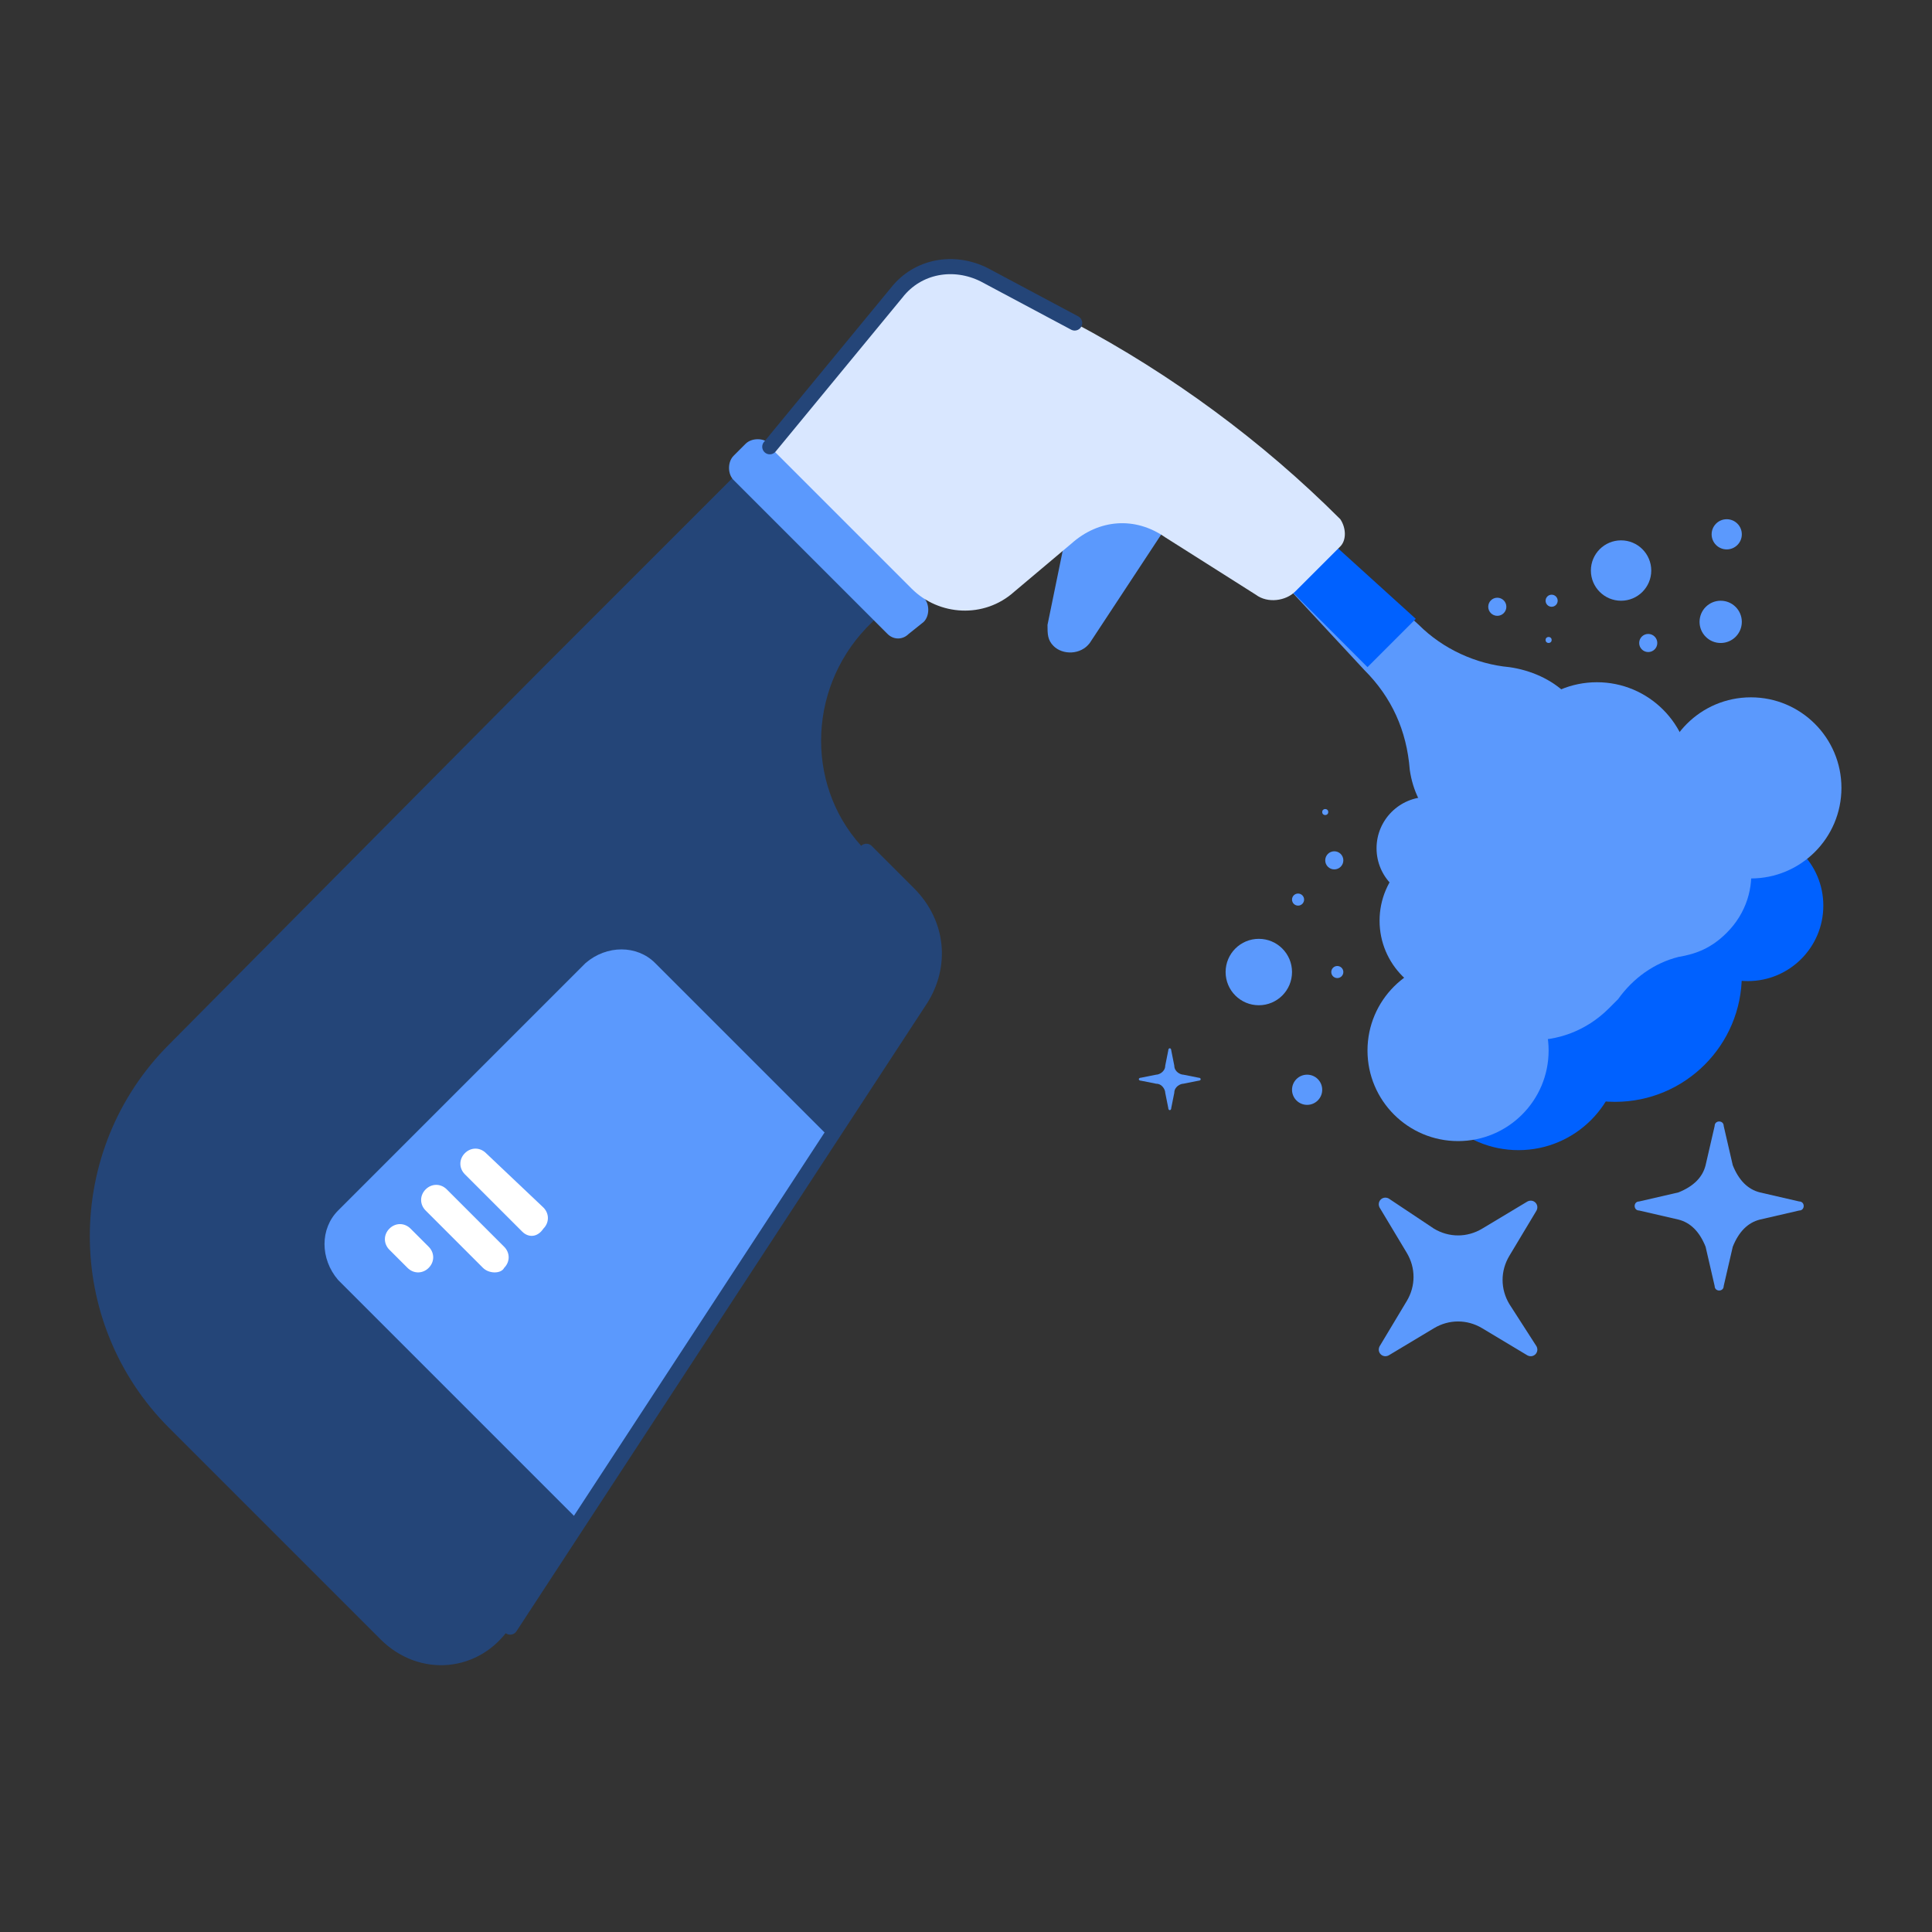
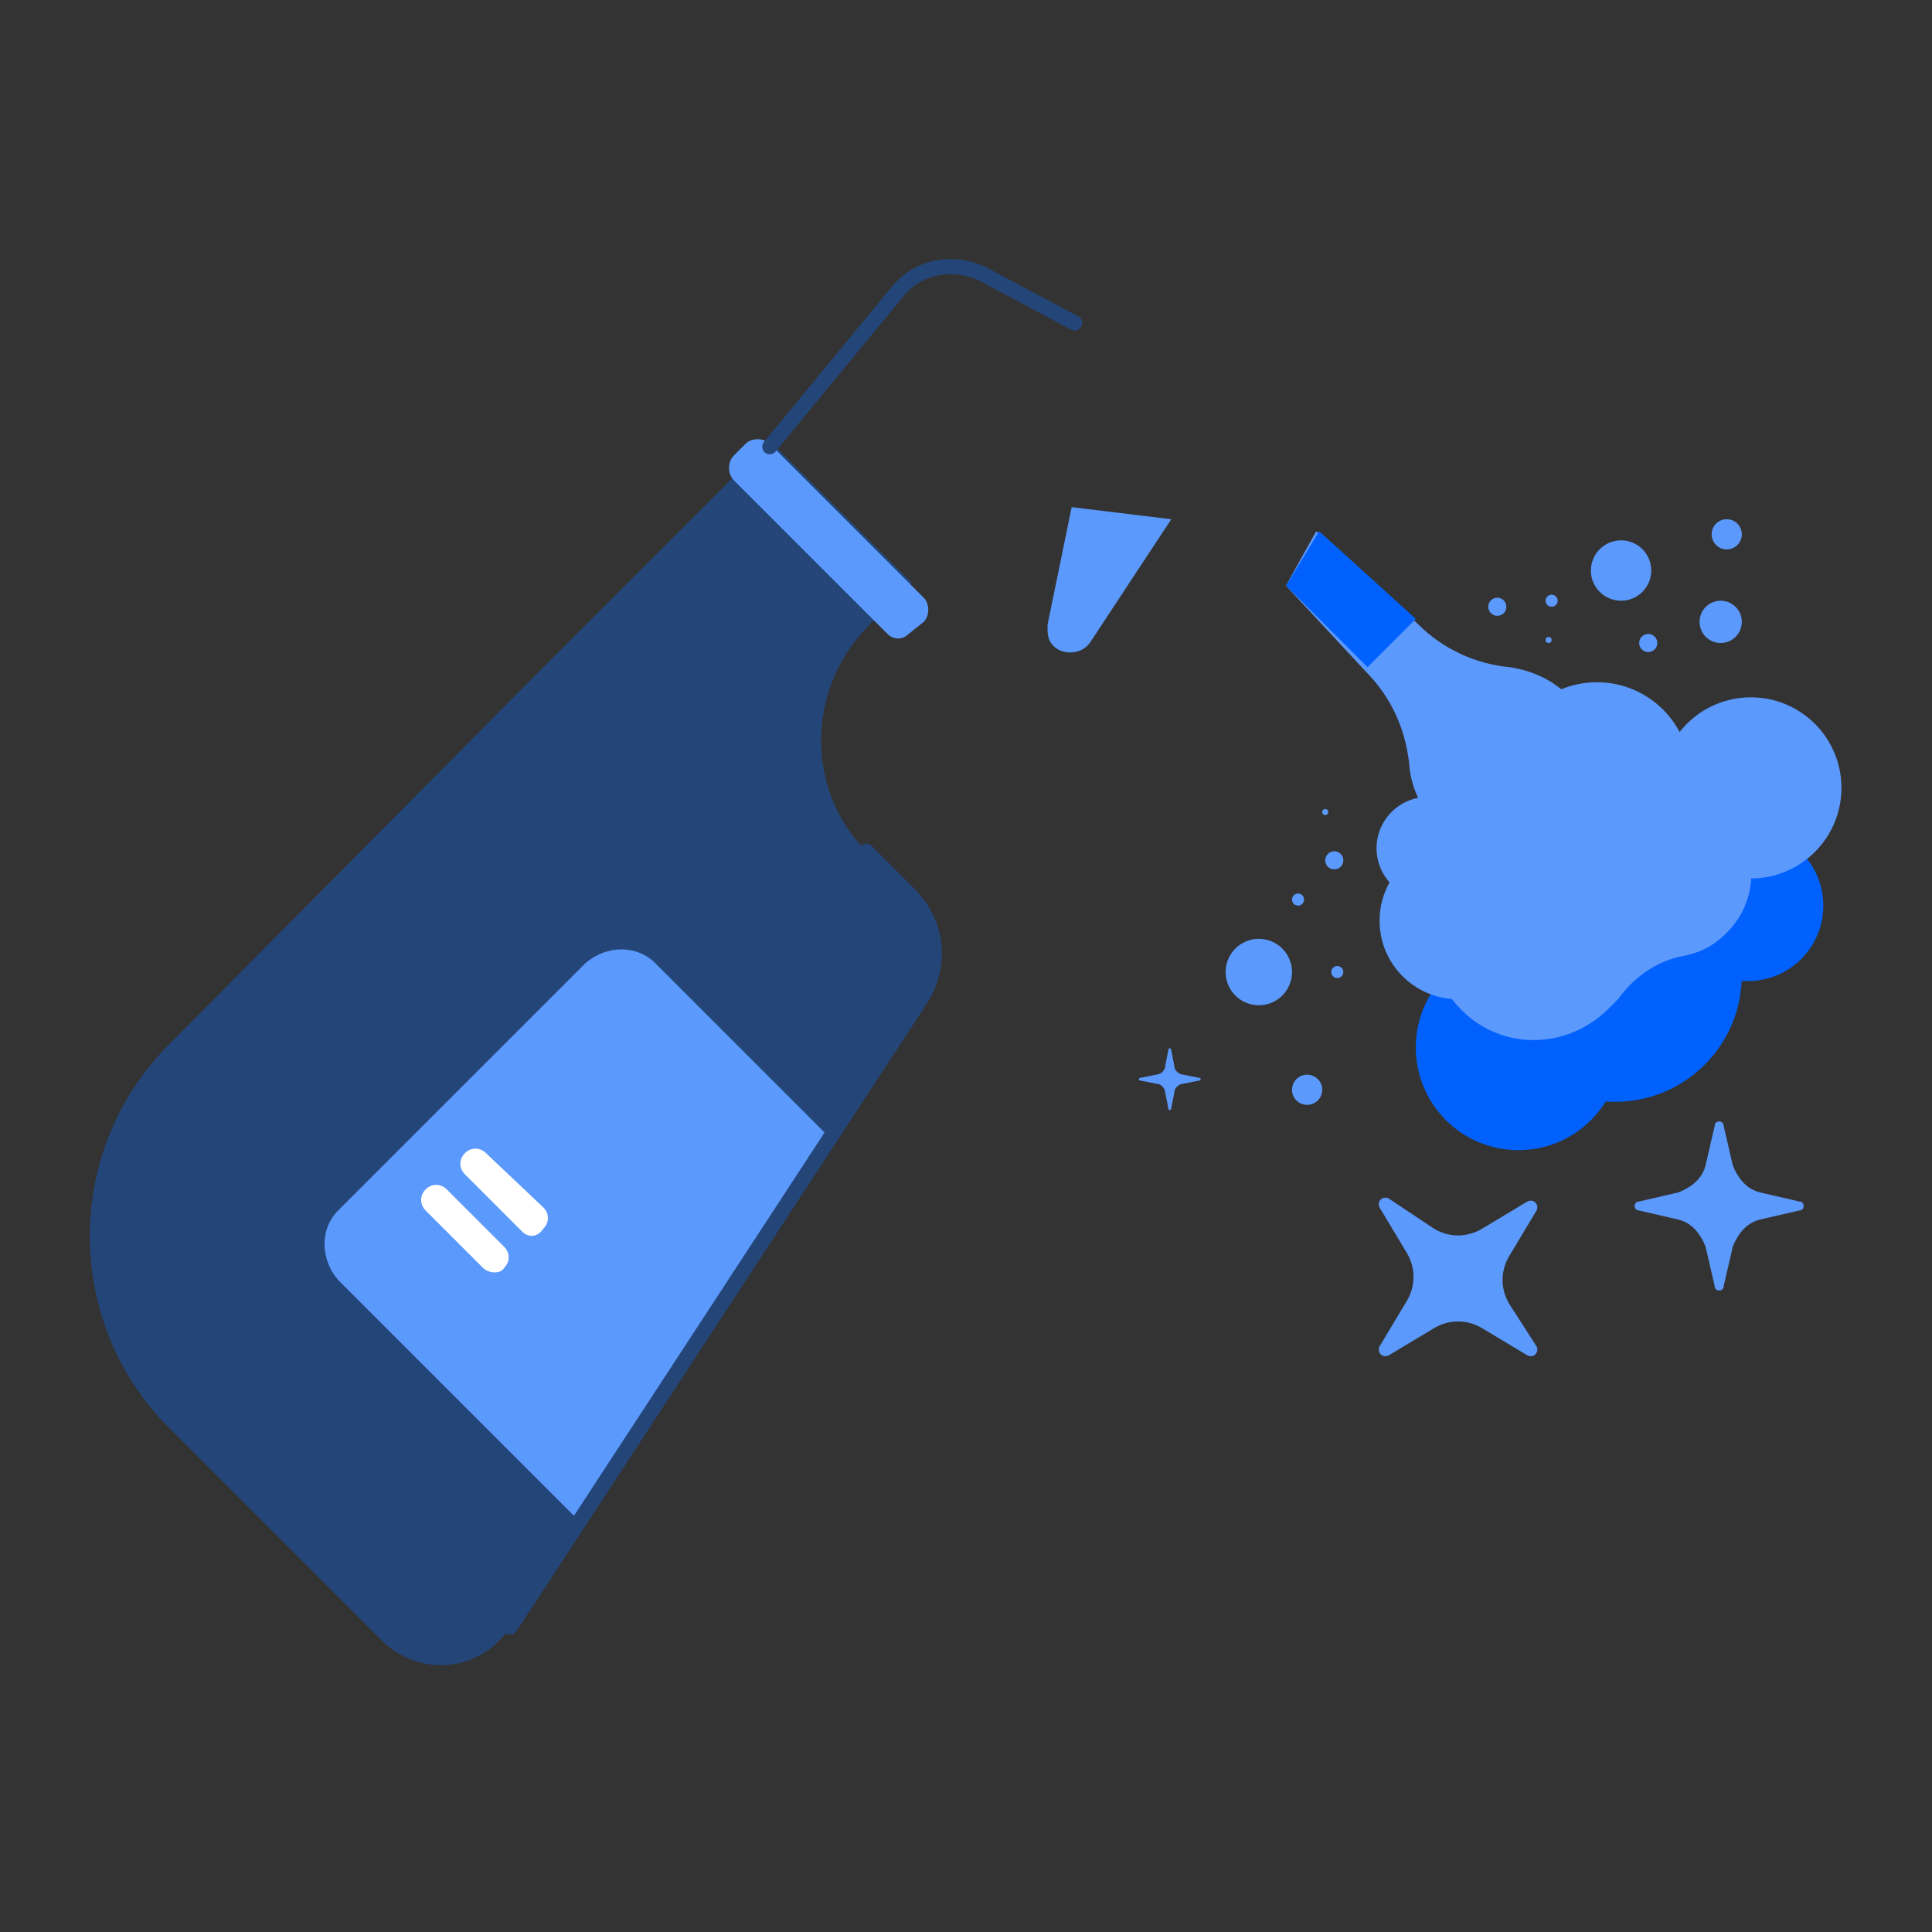
<svg xmlns="http://www.w3.org/2000/svg" style="enable-background:new 0 0 64 64;" version="1.1" viewBox="0 0 64 64" xml:space="preserve">
  <rect x="0" y="0" width="64" height="64" fill="#333333" stroke="none" />
  <style type="text/css">
	.st0{fill:#75C6A8;}
	.st1{fill:#57B5B5;}
	.st2{fill:#263047;}
	.st3{fill:#DB7158;}
	.st4{fill:none;stroke:#263047;stroke-width:0.5;stroke-linecap:round;stroke-miterlimit:10;}
	.st5{fill:none;stroke:#EA8B78;stroke-width:2;stroke-linecap:round;stroke-miterlimit:10;}
	.st6{fill:#E89715;}
	.st7{fill:none;stroke:#263047;stroke-linecap:round;stroke-miterlimit:10;}
	.st8{fill:none;stroke:#263047;stroke-width:0.5;stroke-linecap:round;stroke-linejoin:round;stroke-miterlimit:10;}
	.st9{fill:#456BA8;}
	.st10{fill:#9EC6B8;}
	.st11{fill:#C14F46;}
	.st12{fill:#BFD8D0;}
	.st13{fill:#E57417;}
	.st14{fill:none;stroke:#9EC6B8;stroke-width:0.75;stroke-linecap:round;stroke-linejoin:round;stroke-miterlimit:10;}
	.st15{fill:#FFFFFF;}
	.st16{fill:#D8EAE3;}
	.st17{fill:none;stroke:#DB7158;stroke-linecap:round;stroke-miterlimit:10;}
	.st18{fill:none;stroke:#BFD8D0;stroke-width:0.5;stroke-linecap:round;stroke-miterlimit:10;}
	.st19{fill:none;stroke:#263047;stroke-width:0.5;stroke-linecap:round;stroke-miterlimit:10;stroke-dasharray:1.046,1.046;}
	.st20{fill:#75C6A8;stroke:#75C6A8;stroke-width:0.25;stroke-linejoin:round;stroke-miterlimit:10;}
	.st21{fill:#EF8873;}
	.st22{fill:none;stroke:#263047;stroke-width:0.5;stroke-miterlimit:10;}
	.st23{fill:none;stroke:#263047;stroke-width:0.5;stroke-linecap:round;stroke-miterlimit:10;stroke-dasharray:1.812,1.812;}
	.st24{fill:none;stroke:#263047;stroke-linecap:round;stroke-miterlimit:10;stroke-dasharray:1.912,1.912;}
	.st25{fill:none;}
	.st26{fill:none;stroke:#EA8B78;stroke-linecap:round;stroke-miterlimit:10;}
	.st27{fill:none;stroke:#263047;stroke-width:3;stroke-miterlimit:10;}
	.st28{fill:none;stroke:#BFD8D0;stroke-miterlimit:10;}
	.st29{fill:none;stroke:#BFD8D0;stroke-width:0.5;stroke-miterlimit:10;}
	.st30{fill:none;stroke:#9EC6B8;stroke-width:0.5;stroke-miterlimit:10;}
	.st31{fill:none;stroke:#75C6A8;stroke-width:0.5;stroke-miterlimit:10;}
	.st32{fill:none;stroke:#F9F9F9;stroke-width:0.5;stroke-linecap:round;stroke-linejoin:round;stroke-miterlimit:10;}
	.st33{fill:none;stroke:#9EC6B8;stroke-width:0.5;stroke-linecap:round;stroke-linejoin:round;stroke-miterlimit:10;}
	.st34{fill:#EA8B78;}
	.st35{fill:none;stroke:#EA8B78;stroke-width:0.75;stroke-linecap:round;stroke-miterlimit:10;}
</style>
  <g id="Layer_1" />
  <g id="artworks">
    <circle cx="50.3" cy="34.7" r="3.4" fill="#0061ff" opacity="1" original-fill="#57b5b5" />
    <circle cx="53.5" cy="32.3" r="4.2" fill="#0061ff" opacity="1" original-fill="#57b5b5" />
    <circle cx="57.9" cy="30" r="2.5" fill="#0061ff" opacity="1" original-fill="#57b5b5" />
    <circle cx="47.3" cy="28.1" r="1.7" fill="#5b99fd" opacity="1" original-fill="#75c6a8" />
    <circle cx="48.3" cy="30.5" r="2.6" fill="#5b99fd" opacity="1" original-fill="#75c6a8" />
-     <circle cx="48.3" cy="34.8" r="3" fill="#5b99fd" opacity="1" original-fill="#75c6a8" />
    <path d="M53.6,26.7l-0.9-0.8c0.3-1,0-2.1-0.8-2.9c-0.5-0.5-1.2-0.8-1.9-0.9c-1.1-0.1-2.2-0.6-3-1.4l-3.4-3.1l-1,1.8   l2.6,2.8c0.9,0.9,1.4,2,1.5,3.3c0.1,0.7,0.4,1.3,0.9,1.8c0.9,0.9,2.1,1.1,3.2,0.7l0.7,0.8L53.6,26.7z" fill="#5b99fd" opacity="1" original-fill="#75c6a8" />
    <polygon points="43.7,17.6 42.6,19.4 45.3,22.1 45.3,22.1 46.9,20.5  " fill="#0061ff" opacity="1" original-fill="#57b5b5" />
    <circle cx="52.9" cy="25.7" r="3.1" fill="#5b99fd" opacity="1" original-fill="#75c6a8" />
    <path d="M54.1,26.5c-0.8,0.3-1.3,0.9-1.5,1.6c-1.5-0.9-3.5-0.6-4.6,0.9c-0.9,1.2-0.8,2.9,0.1,4.1   c1.3,1.7,3.7,1.8,5.2,0.3c0.1-0.1,0.2-0.2,0.3-0.3c0.5-0.7,1.2-1.2,2-1.4c0.6-0.1,1.1-0.3,1.6-0.8c1.3-1.3,1-3.4-0.6-4.4   C55.7,26.2,54.8,26.2,54.1,26.5z" fill="#5b99fd" opacity="1" original-fill="#75c6a8" />
    <circle cx="58" cy="26.1" r="3" fill="#5b99fd" opacity="1" original-fill="#75c6a8" />
    <circle cx="57" cy="20.6" r="0.7" fill="#5b99fd" opacity="1" original-fill="#75c6a8" />
    <circle cx="54.6" cy="21.3" r="0.3" fill="#5b99fd" opacity="1" original-fill="#75c6a8" />
    <circle cx="53.7" cy="18.9" r="1" fill="#5b99fd" opacity="1" original-fill="#75c6a8" />
    <circle cx="51.3" cy="21.2" r="0.1" fill="#5b99fd" opacity="1" original-fill="#75c6a8" />
    <circle cx="57.2" cy="17.7" r="0.5" fill="#5b99fd" opacity="1" original-fill="#75c6a8" />
    <circle cx="49.6" cy="20.1" r="0.3" fill="#5b99fd" opacity="1" original-fill="#75c6a8" />
    <circle cx="51.4" cy="19.9" r="0.2" fill="#5b99fd" opacity="1" original-fill="#75c6a8" />
    <g>
      <path d="M35.5,16.8l-0.8,3.9c0,0.3,0,0.5,0.2,0.7l0,0c0.3,0.3,0.9,0.3,1.2-0.1l2.7-4.1" fill="#5b99fd" opacity="1" original-fill="#9ec6b8" />
      <path d="M16.9,53.9l13.6-20.8c0.7-1.1,0.6-2.5-0.4-3.5l-1.4-1.4c-2-2-2-5.3,0-7.4l1.5-1.5l-4.7-4.7l-7.1,7.1l-0.4,0.4    L5.6,34.6c-3.5,3.5-3.5,9.2,0,12.7l7,7C13.9,55.6,15.9,55.4,16.9,53.9z" fill="#244578" opacity="1" original-fill="#263047" />
      <path d="M27.5,37.7l-5.8-5.8c-0.6-0.6-1.6-0.6-2.3,0l-8.2,8.2c-0.6,0.6-0.6,1.6,0,2.3l8,8L27.5,37.7z" fill="#5b99fd" opacity="1" original-fill="#75c6a8" />
      <path d="M16.9,53.9l13.6-20.8c0.7-1.1,0.6-2.5-0.4-3.5l-1.4-1.4" stroke="#244578" stroke-width="0.5px" stroke-linecap="round" original-stroke="#263047" fill="none" />
      <path d="M17.3,40.8l-1.9-1.9c-0.2-0.2-0.2-0.5,0-0.7h0c0.2-0.2,0.5-0.2,0.7,0L18,40c0.2,0.2,0.2,0.5,0,0.7v0    C17.8,41,17.5,41,17.3,40.8z" fill="#ffffff" opacity="1" original-fill="#ffffff" />
      <path d="M16,42l-1.9-1.9c-0.2-0.2-0.2-0.5,0-0.7l0,0c0.2-0.2,0.5-0.2,0.7,0l1.9,1.9c0.2,0.2,0.2,0.5,0,0.7l0,0    C16.6,42.2,16.2,42.2,16,42z" fill="#ffffff" opacity="1" original-fill="#ffffff" />
-       <path d="M13.5,42l-0.6-0.6c-0.2-0.2-0.2-0.5,0-0.7h0c0.2-0.2,0.5-0.2,0.7,0l0.6,0.6c0.2,0.2,0.2,0.5,0,0.7l0,0    C14,42.2,13.7,42.2,13.5,42z" fill="#ffffff" opacity="1" original-fill="#ffffff" />
      <path d="M29.4,21l-5.1-5.1c-0.2-0.2-0.2-0.6,0-0.8l0.4-0.4c0.2-0.2,0.6-0.2,0.8,0l5.1,5.1c0.2,0.2,0.2,0.6,0,0.8    L30.1,21C29.9,21.2,29.6,21.2,29.4,21z" fill="#5b99fd" opacity="1" original-fill="#9ec6b8" />
-       <path d="M35.6,10.7l-3-1.6c-1-0.5-2.2-0.3-2.9,0.6l-4.2,5.1l4.7,4.7c0.9,0.9,2.4,1,3.4,0.1l1.9-1.6    c0.9-0.8,2.1-0.9,3.1-0.2l3,1.9c0.4,0.3,1,0.2,1.3-0.1l1.5-1.5c0.2-0.2,0.2-0.6,0-0.9C41.8,14.6,38.8,12.4,35.6,10.7z" fill="#d9e7ff" opacity="1" original-fill="#bfd8d0" />
      <path d="M35.6,10.7l-3-1.6c-1-0.5-2.2-0.3-2.9,0.6l-4.2,5.1" stroke="#244578" stroke-width="0.5px" stroke-linecap="round" original-stroke="#263047" fill="none" />
    </g>
    <circle cx="43.3" cy="36.1" r="0.5" fill="#5b99fd" opacity="1" original-fill="#75c6a8" />
    <circle cx="41.7" cy="32.2" r="1.1" fill="#5b99fd" opacity="1" original-fill="#75c6a8" />
    <circle cx="44.3" cy="32.2" r="0.2" fill="#5b99fd" opacity="1" original-fill="#75c6a8" />
    <path d="M50,41.6l0.9-1.5c0.1-0.2-0.1-0.4-0.3-0.3l-1.5,0.9c-0.5,0.3-1.1,0.3-1.6,0L46,39.7c-0.2-0.1-0.4,0.1-0.3,0.3   l0.9,1.5c0.3,0.5,0.3,1.1,0,1.6l-0.9,1.5c-0.1,0.2,0.1,0.4,0.3,0.3l1.5-0.9c0.5-0.3,1.1-0.3,1.6,0l1.5,0.9c0.2,0.1,0.4-0.1,0.3-0.3   L50,43.2C49.7,42.7,49.7,42.1,50,41.6z" fill="#5b99fd" opacity="1" original-fill="#75c6a8" />
    <path d="M58.3,40.4l1.3-0.3c0.2,0,0.2-0.3,0-0.3l-1.3-0.3c-0.4-0.1-0.7-0.4-0.9-0.9l-0.3-1.3c0-0.2-0.3-0.2-0.3,0   l-0.3,1.3c-0.1,0.4-0.4,0.7-0.9,0.9l-1.3,0.3c-0.2,0-0.2,0.3,0,0.3l1.3,0.3c0.4,0.1,0.7,0.4,0.9,0.9l0.3,1.3c0,0.2,0.3,0.2,0.3,0   l0.3-1.3C57.6,40.8,57.9,40.5,58.3,40.4z" fill="#5b99fd" opacity="1" original-fill="#75c6a8" />
    <path d="M38.9,35.3l-0.1-0.5c0-0.1-0.1-0.1-0.1,0l-0.1,0.5c0,0.2-0.2,0.3-0.3,0.3l-0.5,0.1c-0.1,0-0.1,0.1,0,0.1   l0.5,0.1c0.2,0,0.3,0.2,0.3,0.3l0.1,0.5c0,0.1,0.1,0.1,0.1,0l0.1-0.5c0-0.2,0.2-0.3,0.3-0.3l0.5-0.1c0.1,0,0.1-0.1,0-0.1l-0.5-0.1   C39.1,35.6,38.9,35.5,38.9,35.3z" fill="#5b99fd" opacity="1" original-fill="#75c6a8" />
    <circle cx="43" cy="29.8" r="0.2" fill="#5b99fd" opacity="1" original-fill="#75c6a8" />
    <circle cx="44.2" cy="28.5" r="0.3" fill="#5b99fd" opacity="1" original-fill="#75c6a8" />
    <circle cx="43.9" cy="26.9" r="0.1" fill="#5b99fd" opacity="1" original-fill="#75c6a8" />
  </g>
</svg>